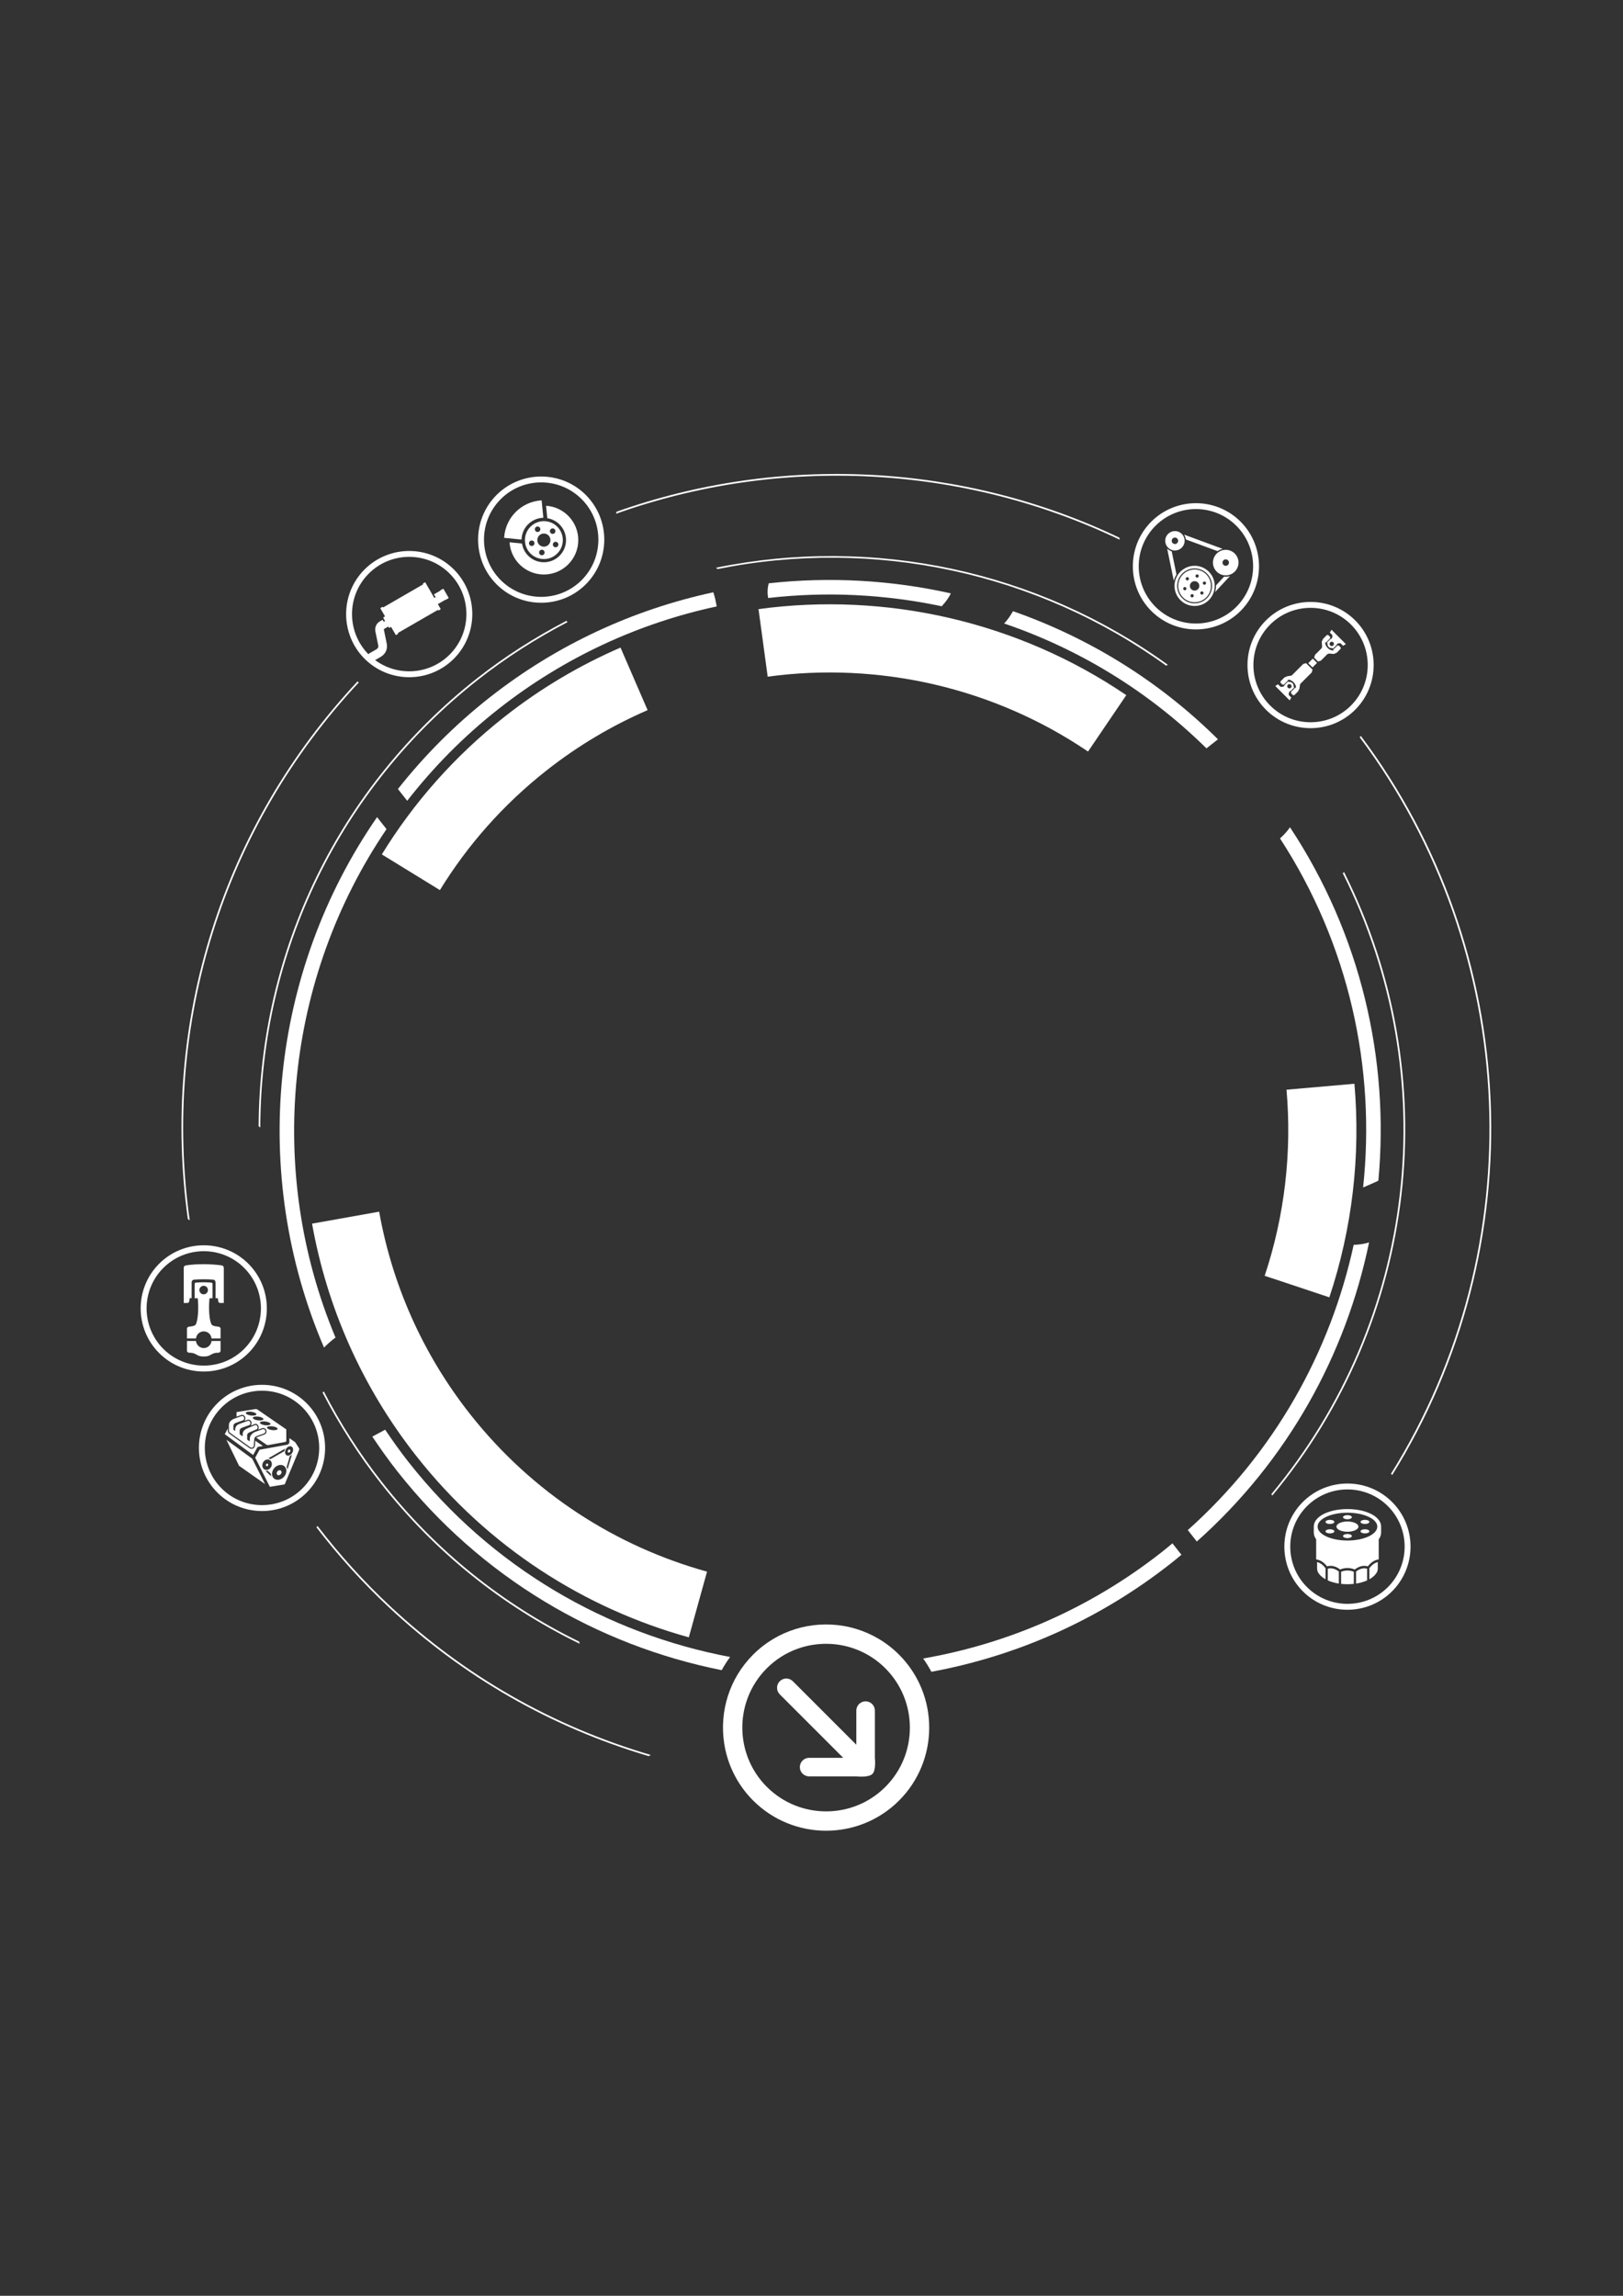
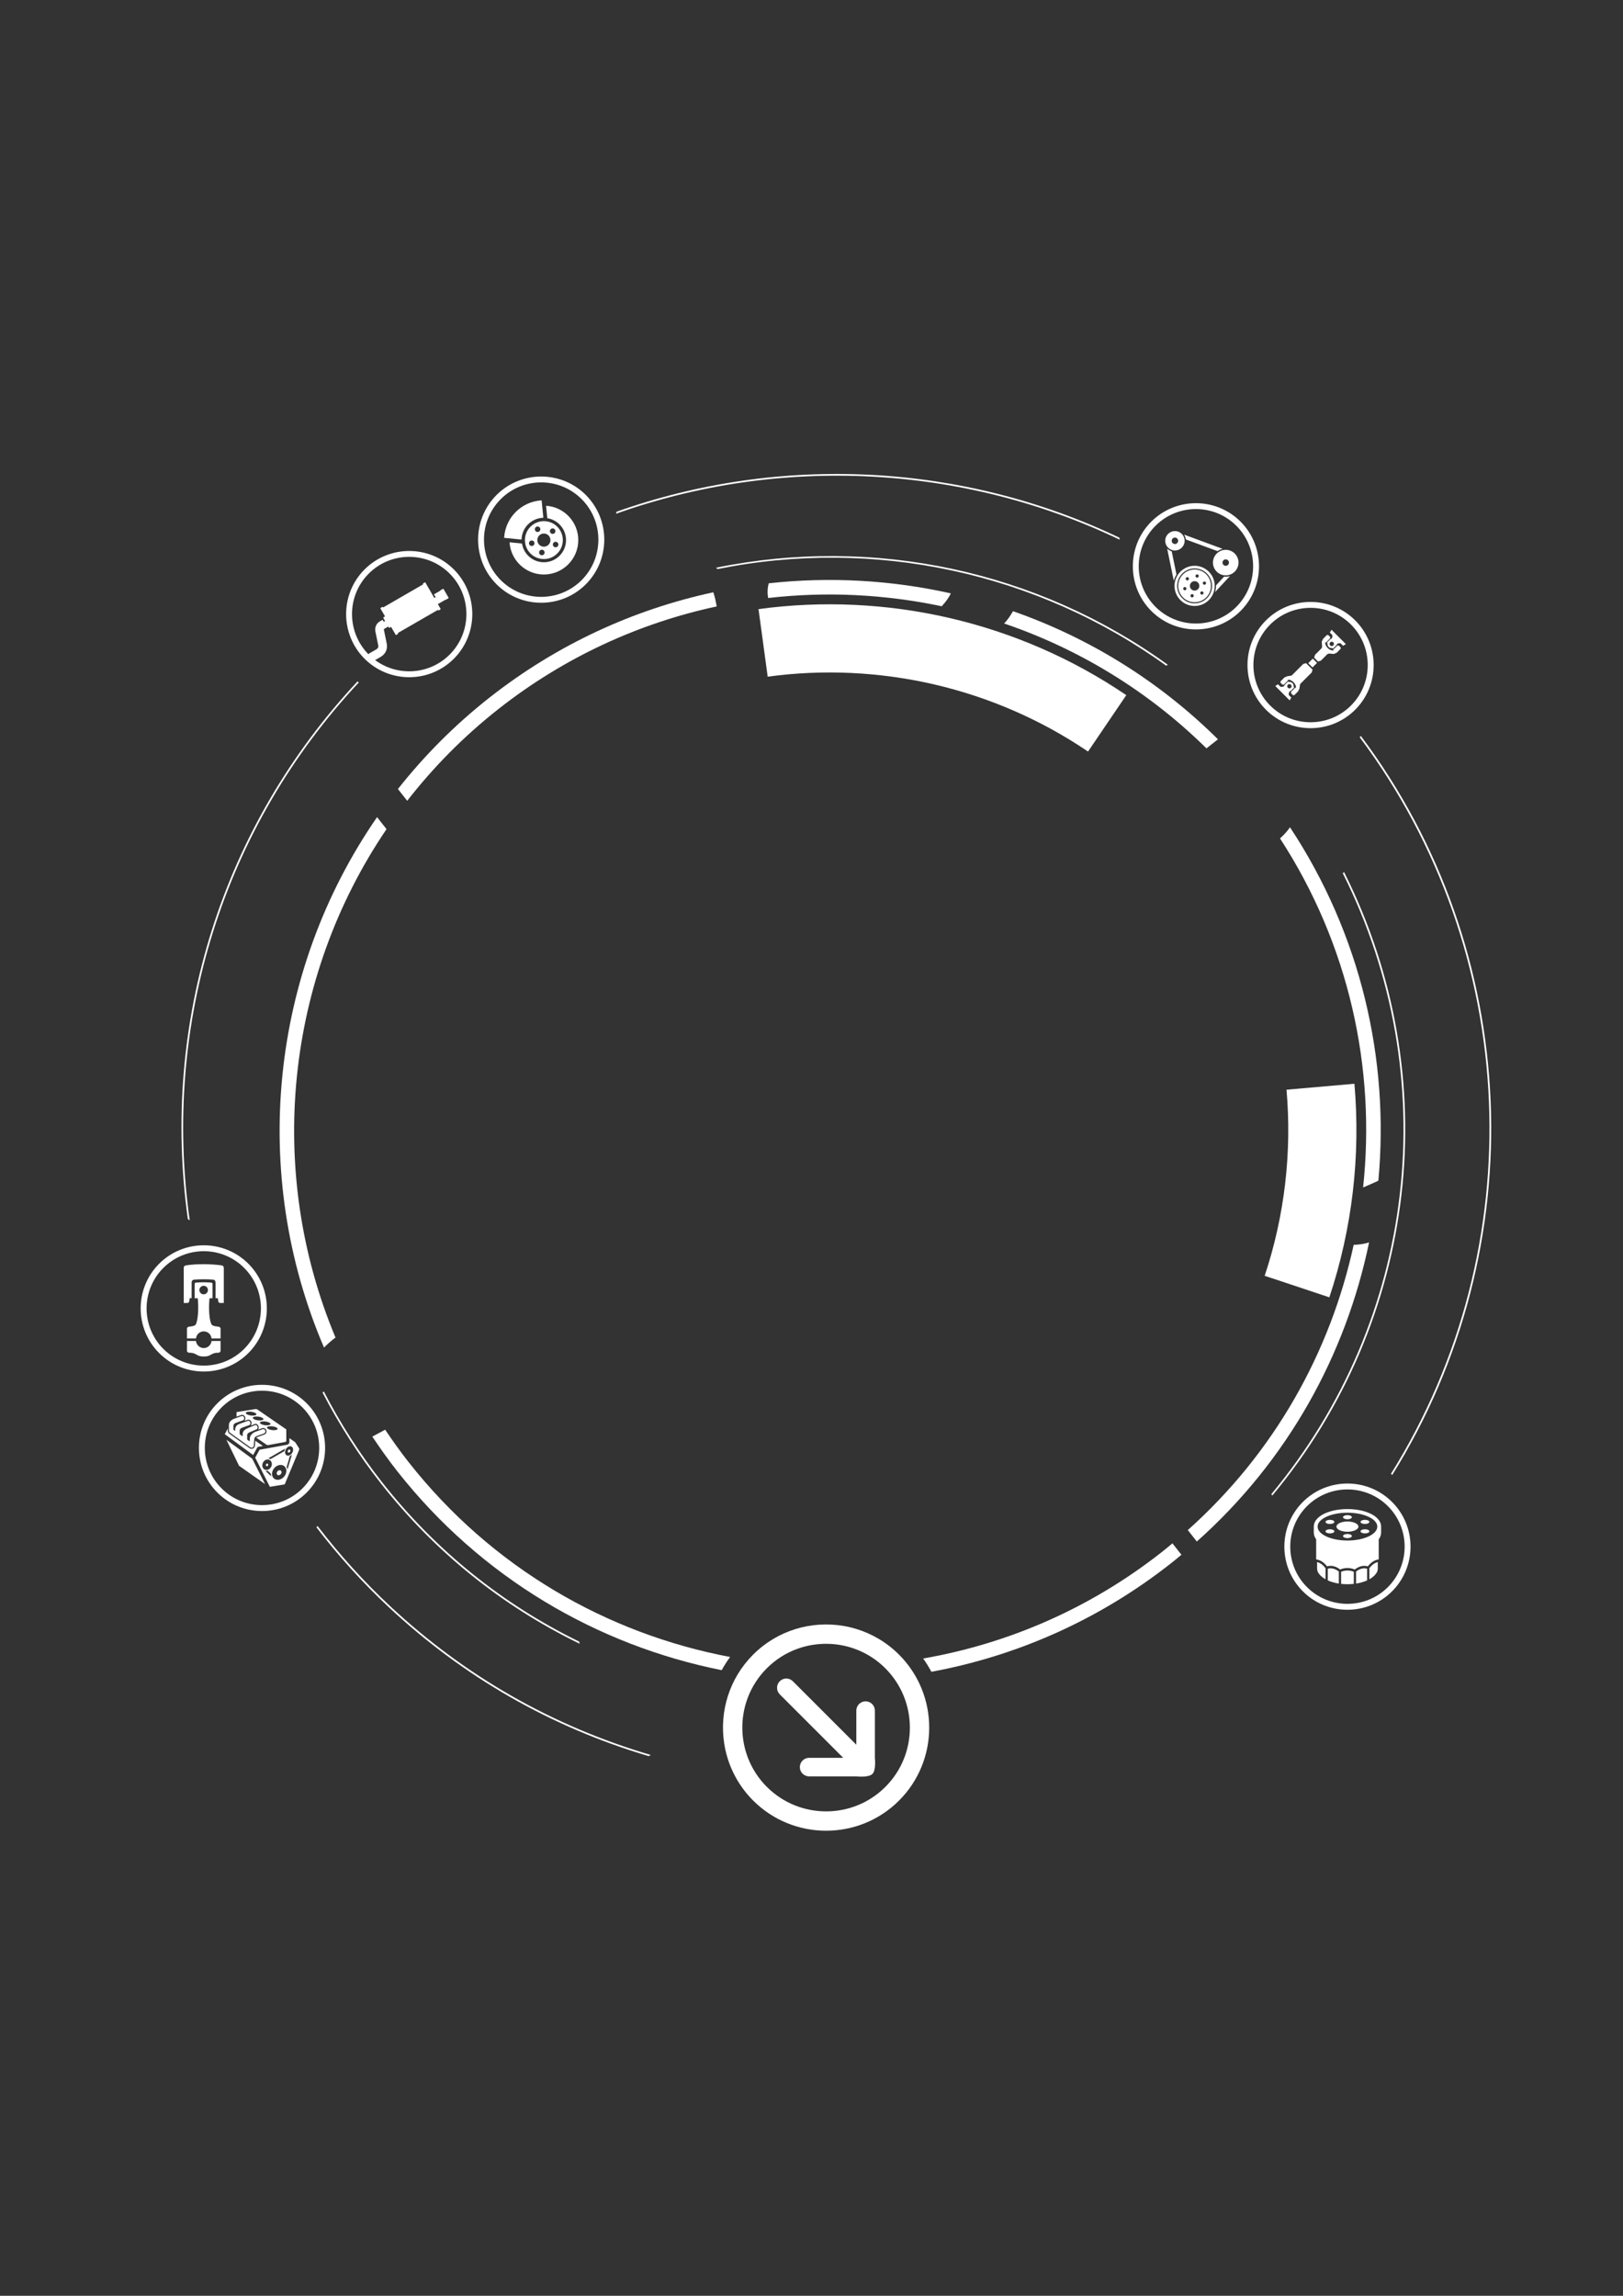
<svg xmlns="http://www.w3.org/2000/svg" id="Calque_1" x="0px" y="0px" width="595.28px" height="841.89px" viewBox="0 0 595.28 841.89" style="enable-background:new 0 0 595.28 841.89;" xml:space="preserve">
  <rect x="0" y="0" width="595.28" height="841.89" fill="#333333" stroke="none" />
  <g>
    <g>
      <circle style="fill:none;" cx="199.482" cy="198.062" r="2.41" />
      <circle style="fill:none;" cx="197.18" cy="194.076" r="1.008" />
      <circle style="fill:none;" cx="198.739" cy="202.604" r="1.008" />
      <circle style="fill:none;" cx="203.789" cy="199.685" r="1.007" />
      <circle style="fill:none;" cx="202.704" cy="194.775" r="1.008" />
      <path style="fill:none;" d="M213.336,183.045c-8.18-8.188-21.503-8.198-29.68,0c-8.186,8.182-8.18,21.498,0,29.691   c8.176,8.188,21.5,8.188,29.68,0C221.521,204.543,221.517,191.227,213.336,183.045z M184.956,196.617   c0.679-6.909,6.173-12.402,13.082-13.081l0.614-0.06l0.634,6.377l-0.616,0.062c-3.874,0.38-6.956,3.462-7.335,7.336l-0.062,0.616   l-6.377-0.635L184.956,196.617z M205.5,194.587c1.918,3.324,0.779,7.573-2.544,9.493c-3.324,1.919-7.573,0.779-9.493-2.542   c-1.918-3.325-0.78-7.573,2.544-9.493C199.331,190.125,203.581,191.264,205.5,194.587z M199.482,210.675   c-6.697,0-12.174-5.218-12.588-11.812l4.562,0.454c0.603,3.891,3.967,6.868,8.027,6.868c4.486,0,8.124-3.637,8.124-8.125   c0-4.059-2.979-7.424-6.87-8.026l-0.454-4.562c6.594,0.415,11.813,5.892,11.813,12.588   C212.095,205.029,206.448,210.675,199.482,210.675z" />
      <circle style="fill:none;" cx="195.026" cy="199.216" r="1.008" />
      <path style="fill:#FFFFFF;" d="M214.87,181.515c-9.028-9.025-23.711-9.025-32.749,0c-9.018,9.036-9.021,23.716,0,32.751   c9.037,9.035,23.72,9.026,32.749,0C223.891,205.231,223.892,190.551,214.87,181.515z M213.336,212.736   c-8.18,8.188-21.503,8.188-29.68,0c-8.18-8.193-8.186-21.509,0-29.691c8.176-8.198,21.5-8.188,29.68,0   C221.517,191.227,221.521,204.543,213.336,212.736z" />
      <path style="fill:#FFFFFF;" d="M193.463,201.537c1.919,3.322,6.169,4.461,9.493,2.542c3.323-1.919,4.462-6.169,2.544-9.493   c-1.919-3.323-6.169-4.462-9.493-2.543C192.684,193.964,191.545,198.212,193.463,201.537z M199.733,202.768   c-0.089,0.549-0.608,0.921-1.158,0.832c-0.549-0.089-0.921-0.608-0.831-1.158c0.089-0.549,0.607-0.921,1.156-0.832   C199.451,201.7,199.823,202.218,199.733,202.768z M204.145,198.742c0.521,0.196,0.784,0.778,0.587,1.298   c-0.196,0.521-0.777,0.784-1.298,0.588c-0.521-0.197-0.784-0.777-0.587-1.298S203.623,198.545,204.145,198.742z M201.985,194.07   c0.39-0.398,1.027-0.404,1.424-0.015c0.397,0.39,0.404,1.027,0.015,1.425c-0.39,0.398-1.028,0.403-1.425,0.014   C201.602,195.105,201.595,194.467,201.985,194.07z M201.568,196.856c0.666,1.152,0.271,2.627-0.882,3.292   c-1.152,0.665-2.627,0.271-3.292-0.882c-0.666-1.153-0.271-2.626,0.882-3.292C199.429,195.309,200.903,195.704,201.568,196.856z    M196.677,193.203c0.482-0.278,1.098-0.113,1.376,0.368c0.279,0.483,0.114,1.099-0.369,1.377c-0.481,0.278-1.098,0.112-1.376-0.37   C196.029,194.098,196.194,193.482,196.677,193.203z M195.278,200.191c-0.538,0.139-1.088-0.184-1.228-0.724   c-0.139-0.539,0.184-1.088,0.724-1.228c0.539-0.141,1.088,0.184,1.228,0.723C196.14,199.503,195.817,200.052,195.278,200.191z" />
      <path style="fill:#FFFFFF;" d="M191.335,197.251c0.379-3.874,3.461-6.956,7.335-7.336l0.616-0.062l-0.634-6.377l-0.614,0.06   c-6.909,0.679-12.403,6.172-13.082,13.081l-0.06,0.615l6.377,0.635L191.335,197.251z" />
      <path style="fill:#FFFFFF;" d="M200.283,185.473l0.454,4.562c3.891,0.603,6.87,3.967,6.87,8.026c0,4.488-3.638,8.125-8.124,8.125   c-4.06,0-7.424-2.978-8.027-6.868l-4.562-0.454c0.414,6.593,5.892,11.812,12.588,11.812c6.966,0,12.613-5.646,12.613-12.614   C212.095,191.365,206.876,185.887,200.283,185.473z" />
    </g>
    <g>
      <g>
        <path style="fill:#FFFFFF;" d="M497.062,260.257c9.021-9.035,9.023-23.715,0-32.752c-9.027-9.024-23.711-9.024-32.747,0    c-9.019,9.037-9.021,23.717,0,32.752C473.351,269.292,488.034,269.283,497.062,260.257z M465.856,229.044    c8.173-8.193,21.489-8.183,29.664,0c8.177,8.177,8.182,21.486,0,29.674c-8.175,8.184-21.491,8.184-29.664,0    C457.682,250.531,457.676,237.222,465.856,229.044z" />
      </g>
      <path style="fill-rule:evenodd;clip-rule:evenodd;fill:#FFFFFF;" d="M469.588,251.778l-0.085-0.084l-0.781-0.781   c-0.664,0.665-0.371,0.08-0.961,0.668c1.743,1.744,3.486,3.487,5.229,5.23c0.59-0.591,0.003-0.297,0.668-0.962l-0.865-0.865   c-0.202-0.203-0.111-1.049,0.095-1.257l0.377-0.376l0.089,0.088l1.353-1.354l-0.247-0.247c0.226-0.988-0.736-1.951-1.725-1.725   l-0.248-0.247l-1.352,1.352l0.089,0.088l-0.378,0.377C470.638,251.892,469.791,251.981,469.588,251.778L469.588,251.778z    M472.356,251.083c-0.313,0.313-0.313,0.819,0,1.132c0.313,0.313,0.82,0.313,1.132,0c0.313-0.313,0.313-0.819,0-1.132   C473.177,250.77,472.669,250.77,472.356,251.083L472.356,251.083z M474.559,254.935c0.042,0.04,0.106,0.04,0.146,0l1.533-1.533   c0.041-0.04,0.041-0.106,0-0.146c-0.138-0.139,0.282-0.25,0.349-0.732c0.05-0.372,0.281-1.687,0.281-1.687l4.234-4.234   l0.312-1.039l-2.387-2.385l-1.039,0.311l-4.233,4.234c0,0-1.315,0.231-1.688,0.282c-0.381,0.051-0.631,0.448-0.73,0.347   c-0.041-0.041-0.105-0.041-0.146,0l-1.535,1.534c-0.121,0.122,0.103,0.151,0.02,0.233c-0.067,0.066-0.067,0.176,0,0.243   l0.688,0.687c0.066,0.067,0.175,0.067,0.241,0l0.057-0.056l0.146,0.146l1.618-1.619l-0.146-0.145l0.104-0.104   c1.396-0.142,3.078,1.541,2.936,2.937l-0.104,0.104l-0.145-0.144l-1.618,1.618l0.145,0.145l-0.056,0.056   c-0.066,0.066-0.066,0.175,0,0.243l0.689,0.687C474.411,255.098,474.43,254.806,474.559,254.935L474.559,254.935z M481.402,244.75   l1.663-1.662l-1.562-1.562l-1.662,1.664L481.402,244.75L481.402,244.75z M488.583,232.783l-0.083-0.084l-0.781-0.781   c0.664-0.666,0.078-0.372,0.668-0.962c1.743,1.743,3.485,3.486,5.23,5.229c-0.591,0.59-0.298,0.004-0.963,0.669l-0.864-0.865   c-0.203-0.204-1.051-0.114-1.259,0.094l-0.376,0.377l0.087,0.086l-1.353,1.354l-0.248-0.247c-0.985,0.226-1.948-0.737-1.724-1.725   l-0.247-0.247l1.354-1.353l0.088,0.088l0.376-0.377C488.697,233.832,488.786,232.984,488.583,232.783L488.583,232.783z    M487.889,235.55c0.313-0.312,0.819-0.312,1.132,0c0.313,0.313,0.313,0.821,0,1.133c-0.313,0.313-0.819,0.313-1.132,0   C487.575,236.371,487.575,235.864,487.889,235.55L487.889,235.55z M491.74,237.754c0.041,0.04,0.041,0.106,0,0.146l-1.533,1.533   c-0.039,0.04-0.104,0.04-0.145,0c-0.139-0.138-0.25,0.283-0.732,0.348c-0.736,0.101-2.006-0.368-2.535,0.161l-2.332,2.332   l-1.039,0.312l-1.417-1.417l0.311-1.039l2.333-2.333c0.529-0.528,0.061-1.799,0.16-2.533c0.053-0.381,0.448-0.633,0.349-0.732   c-0.041-0.041-0.041-0.106,0-0.146l1.534-1.533c0.121-0.123,0.148,0.101,0.231,0.019c0.067-0.066,0.177-0.066,0.241,0l0.689,0.688   c0.066,0.066,0.066,0.176,0,0.243l-0.057,0.055l0.145,0.146l-1.617,1.617l-0.145-0.145l-0.105,0.104   c-0.141,1.396,1.541,3.079,2.937,2.937l0.104-0.105l-0.146-0.144l1.619-1.618l0.145,0.145l0.057-0.057   c0.065-0.066,0.176-0.065,0.242,0l0.688,0.689C491.902,237.605,491.611,237.625,491.74,237.754L491.74,237.754z" />
    </g>
    <g>
      <g>
        <path style="fill:#FFFFFF;" d="M166.462,241.568c9.021-9.035,9.024-23.716,0-32.751c-9.027-9.024-23.71-9.024-32.747,0    c-9.019,9.035-9.021,23.716,0,32.751C142.751,250.602,157.435,250.593,166.462,241.568z M135.249,210.347    c8.177-8.196,21.501-8.187,29.681,0c8.18,8.183,8.184,21.499,0,29.691c-8.18,8.188-21.504,8.188-29.681,0    C127.07,231.845,127.064,218.529,135.249,210.347z" />
      </g>
      <path style="fill-rule:evenodd;clip-rule:evenodd;fill:#FFFFFF;" d="M140.536,222.755l14.662-8.467l-0.079-0.138   c-0.042-0.073-0.017-0.166,0.054-0.208l0.645-0.372c0.073-0.042,0.166-0.018,0.208,0.055l0.208,0.36l2.214,3.834l0.236,0.409   l0.608,1.053l0.483-0.28l-0.608-1.053l2.303-1.329c0.009-0.073,0.051-0.142,0.119-0.181l0.802-0.463   c0.116-0.068,0.266-0.027,0.332,0.088l1.764,3.055c0.066,0.116,0.026,0.264-0.089,0.332l-0.803,0.462   c-0.067,0.04-0.148,0.042-0.215,0.013l-2.786,1.609l0.793,1.374l0.208,0.36c0.041,0.073,0.017,0.167-0.056,0.208l-0.644,0.372   c-0.073,0.042-0.167,0.017-0.208-0.056l-0.08-0.139l-14.663,8.466l0.08,0.14c0.042,0.073,0.017,0.166-0.056,0.208l-0.644,0.371   c-0.073,0.042-0.167,0.018-0.208-0.055l-0.207-0.361l-1.463-2.533l-0.512,0.295c-0.116,0.068-0.265,0.027-0.333-0.088   l-0.193-0.335l-1.458,0.841c-0.18,0.105-0.179,0.182-0.143,0.36l1.037,5.055c0.422,2.051-0.481,3.865-2.277,4.901l-2.735,1.58   c-0.899-0.021-2.125-2.011-1.596-2.765l2.747-1.587c0.616-0.355,0.865-0.742,0.753-1.456l-1.045-5.093   c-0.3-1.461,0.301-2.973,1.616-3.732l1.02-0.589l0.422,0.731l0.484-0.28l-0.423-0.73l-0.193-0.335   c-0.066-0.116-0.026-0.265,0.089-0.331l0.511-0.297l-1.462-2.534l-0.208-0.36c-0.042-0.073-0.017-0.166,0.055-0.207l0.644-0.373   c0.073-0.041,0.166-0.017,0.208,0.056L140.536,222.755L140.536,222.755z" />
    </g>
    <g>
      <g>
        <path style="fill:#FFFFFF;" d="M455.013,224.043c9.021-9.035,9.021-23.715,0-32.75c-9.029-9.026-23.712-9.026-32.75,0    c-9.018,9.035-9.021,23.715,0,32.75C431.301,233.078,445.983,233.069,455.013,224.043z M423.8,192.823    c8.176-8.198,21.499-8.188,29.68,0c8.18,8.183,8.185,21.498,0,29.691c-8.181,8.188-21.504,8.188-29.68,0    C415.619,214.321,415.613,201.005,423.8,192.823z" />
      </g>
      <path style="fill-rule:evenodd;clip-rule:evenodd;fill:#FFFFFF;" d="M441.261,217.876c0.231-0.238,0.227-0.617-0.011-0.848   c-0.237-0.231-0.617-0.228-0.847,0.01c-0.232,0.238-0.229,0.617,0.01,0.849C440.65,218.118,441.029,218.113,441.261,217.876   L441.261,217.876z M437.088,219.051c0.321,0.082,0.648-0.113,0.729-0.434c0.082-0.32-0.112-0.648-0.435-0.729   c-0.32-0.081-0.646,0.113-0.728,0.435C436.572,218.644,436.768,218.971,437.088,219.051L437.088,219.051z M433.984,216.025   c0.089,0.318,0.42,0.504,0.739,0.415c0.319-0.09,0.506-0.422,0.414-0.741c-0.09-0.318-0.42-0.503-0.739-0.414   C434.08,215.375,433.894,215.707,433.984,216.025L433.984,216.025z M442.33,213.675c-0.091-0.319-0.422-0.506-0.74-0.415   c-0.319,0.089-0.505,0.42-0.415,0.739c0.09,0.32,0.422,0.505,0.74,0.416C442.233,214.325,442.419,213.994,442.33,213.675   L442.33,213.675z M435.053,211.824c-0.231,0.236-0.227,0.617,0.011,0.848s0.616,0.226,0.848-0.012s0.226-0.617-0.011-0.848   C435.662,211.583,435.283,211.586,435.053,211.824L435.053,211.824z M439.225,210.648c-0.319-0.082-0.647,0.112-0.729,0.433   c-0.082,0.322,0.112,0.648,0.435,0.73c0.32,0.082,0.646-0.113,0.728-0.434C439.74,211.056,439.546,210.73,439.225,210.648   L439.225,210.648z M439.638,209.031c3.212,0.818,5.155,4.086,4.339,7.3c-0.818,3.212-4.087,5.156-7.301,4.338   c-3.211-0.816-5.155-4.084-4.339-7.298C433.154,210.156,436.424,208.214,439.638,209.031L439.638,209.031z M439.735,208.644   c-3.427-0.872-6.914,1.2-7.785,4.628c-0.871,3.427,1.201,6.913,4.628,7.784c3.427,0.873,6.914-1.2,7.785-4.627   C445.234,213.001,443.162,209.515,439.735,208.644L439.735,208.644z M438.583,213.175c-0.925-0.236-1.866,0.324-2.101,1.25   c-0.235,0.925,0.323,1.866,1.248,2.101c0.926,0.235,1.865-0.325,2.102-1.249C440.066,214.352,439.509,213.411,438.583,213.175   L438.583,213.175z M439.973,207.707c-3.944-1.003-7.955,1.381-8.959,5.325c-1.004,3.946,1.381,7.957,5.327,8.961   c3.944,1.002,7.956-1.381,8.959-5.327C446.303,212.723,443.919,208.71,439.973,207.707L439.973,207.707z M431.228,197.167   c-0.632-0.161-1.274,0.223-1.436,0.855c-0.161,0.632,0.222,1.275,0.854,1.437c0.633,0.161,1.274-0.221,1.436-0.855   C432.242,197.972,431.86,197.328,431.228,197.167L431.228,197.167z M431.815,194.86c-1.907-0.485-3.846,0.667-4.33,2.574   c-0.485,1.908,0.667,3.846,2.573,4.33c1.907,0.485,3.845-0.667,4.331-2.574C434.875,197.284,433.723,195.345,431.815,194.86   L431.815,194.86z M450.726,201.769c-2.507-0.637-5.057,0.878-5.693,3.385c-0.638,2.507,0.878,5.056,3.385,5.694   c2.507,0.637,5.055-0.878,5.693-3.385C454.748,204.956,453.232,202.408,450.726,201.769L450.726,201.769z M449.861,205.164   c-0.633-0.161-1.274,0.221-1.436,0.854c-0.161,0.633,0.221,1.276,0.854,1.436c0.632,0.161,1.276-0.221,1.436-0.853   C450.876,205.968,450.494,205.324,449.861,205.164L449.861,205.164z M434.279,196.05l14.165,5.22   c-0.526,0.119-1.037,0.319-1.511,0.602c-0.125,0.075-0.246,0.154-0.363,0.237l-11.624-4.283   C434.867,197.185,434.635,196.577,434.279,196.05L434.279,196.05z M451.137,211.229l-5.472,5.907   c0.036-0.115,0.068-0.232,0.1-0.35c0.177-0.7,0.256-1.414,0.241-2.12l2.988-3.227   C449.717,211.521,450.446,211.449,451.137,211.229L451.137,211.229z M430.526,213.011l-2.438-11.839   c0.452,0.455,1.019,0.806,1.667,1.004l1.752,8.502c-0.43,0.684-0.755,1.437-0.957,2.237L430.526,213.011L430.526,213.011z" />
    </g>
    <g>
      <g>
        <path style="fill:#FFFFFF;" d="M112.475,547.341c9.021-9.035,9.018-23.716,0-32.75c-9.038-9.025-23.72-9.025-32.749,0    c-9.022,9.034-9.021,23.715,0,32.75C88.754,556.366,103.437,556.376,112.475,547.341z M110.939,545.803    c-8.176,8.185-21.5,8.185-29.68,0c-8.185-8.188-8.18-21.496,0-29.675c8.179-8.183,21.503-8.193,29.68,0    C119.124,524.307,119.119,537.615,110.939,545.803z" />
      </g>
      <path style="fill-rule:evenodd;clip-rule:evenodd;fill:#FFFFFF;" d="M86.759,517.826l6.96-1.113   c0.23-0.022,0.457,0.018,0.679,0.162l10.61,7.295v4.156c-0.024,0.238-0.164,0.397-0.441,0.461l-6.183,1.145   c-0.3,0.022-0.419,0.006-0.673-0.168l-3.728-2.572c0.094-0.068,0.202-0.125,0.313-0.178l2.792-1.002l0.032-0.018   c1.114-0.644,0.71-2.519-0.842-2.305l-0.042,0.006l-1.452,0.521c-0.043,0.013-0.106,0.01-0.07-0.052   c0.5-0.763-0.088-2.297-1.289-1.977l-0.028,0.008l-1.205,0.518c-0.077,0.041-0.19-0.01-0.133-0.102   c0.171-0.267,0.225-0.617,0.181-0.927c-0.095-0.689-0.626-1.142-1.334-1.067l-0.048,0.004l-1.014,0.364   c-0.069,0.034-0.147-0.01-0.103-0.07c0.211-0.274,0.278-0.666,0.229-1.005c-0.104-0.706-0.657-1.151-1.378-1.048l-0.041,0.006   l-1.794,0.644V517.826L86.759,517.826z M83.547,523.849v0.691c0,0.531,0.169,0.962,0.642,1.249l7.33,5.251   c0.805,0.575,1.915,0.13,1.974-0.873l0.137-1.844l2.81,1.938l-1.699,0.288c-0.173,0.032-0.31,0.132-0.4,0.288l-1.488,2.729   l-10.403-7.631L83.547,523.849L83.547,523.849z M83.043,527.974l9.476,6.95l4.69,9.299l-9.531-6.71L83.043,527.974L83.043,527.974   z M98.982,545.228L93.6,534.556l1.591-2.914c0.007-0.012,0.011-0.021,0.017-0.021c3.354-0.571,6.701-1.191,10.047-1.809   c0.254-0.049,0.464-0.148,0.639-0.345c0.177-0.203,0.248-0.426,0.248-0.691v-1.402l2.141,1.509l1.363,2.134   c0.125,0.203,0.144,0.453,0.023,0.766l-3.449,8.241l-1.801,4.305C102.607,544.628,100.794,544.928,98.982,545.228L98.982,545.228z    M90.929,517.701c-0.556,0.088-1.188,0.377-0.479,0.865c0.689,0.475,1.986,0.651,2.807,0.519c0.555-0.089,1.191-0.377,0.482-0.864   C93.049,517.746,91.751,517.569,90.929,517.701L90.929,517.701z M93.519,519.482c-0.554,0.088-1.189,0.377-0.48,0.864   c0.69,0.474,1.986,0.649,2.808,0.52c0.554-0.089,1.192-0.378,0.483-0.866C95.639,519.526,94.342,519.351,93.519,519.482   L93.519,519.482z M96.109,521.263c-0.556,0.089-1.19,0.377-0.482,0.865c0.69,0.474,1.986,0.649,2.809,0.519   c0.555-0.09,1.191-0.378,0.482-0.865C98.228,521.307,96.931,521.131,96.109,521.263L96.109,521.263z M98.698,523.044   c-0.554,0.088-1.189,0.376-0.481,0.863c0.69,0.475,1.987,0.65,2.808,0.52c0.555-0.089,1.192-0.379,0.483-0.866   C100.818,523.088,99.52,522.911,98.698,523.044L98.698,523.044z M102.207,539.209c-0.49,0.201-0.799,0.752-0.702,1.217   c0.097,0.466,0.553,0.677,1.029,0.488c0.475-0.189,0.801-0.712,0.718-1.19C103.17,539.245,102.697,539.01,102.207,539.209   L102.207,539.209z M101.864,537.423c-0.749,0.316-1.344,0.902-1.709,1.583c-0.355,0.664-0.484,1.424-0.318,2.093   s0.582,1.137,1.122,1.38c0.534,0.239,1.194,0.258,1.875-0.003c0.681-0.262,1.268-0.766,1.661-1.377   c0.401-0.624,0.61-1.356,0.511-2.081c-0.1-0.726-0.501-1.291-1.071-1.586C103.357,537.132,102.613,537.104,101.864,537.423   L101.864,537.423z M105.962,531.588c-0.271,0.12-0.46,0.46-0.425,0.75c0.034,0.29,0.275,0.426,0.541,0.309   c0.265-0.115,0.457-0.444,0.428-0.739S106.231,531.468,105.962,531.588L105.962,531.588z M105.842,530.48   c-0.83,0.377-1.385,1.422-1.269,2.285c0.116,0.862,0.83,1.251,1.614,0.91c0.786-0.34,1.381-1.307,1.309-2.209   C107.423,530.565,106.67,530.103,105.842,530.48L105.842,530.48z M97.469,535.346c-0.959,0.433-1.469,1.608-1.185,2.566   c0.284,0.96,1.209,1.382,2.112,1.003c0.902-0.38,1.485-1.453,1.257-2.464S98.428,534.914,97.469,535.346L97.469,535.346z    M97.831,536.737c-0.237,0.104-0.374,0.392-0.306,0.638c0.067,0.247,0.306,0.361,0.538,0.261c0.232-0.1,0.375-0.38,0.312-0.629   C98.311,536.758,98.067,536.635,97.831,536.737L97.831,536.737z M104.649,531.178c-0.186,0.306-0.317,0.645-0.38,0.983   c-0.881,0.507-1.75,1.005-2.605,1.495c-0.845,0.483-1.675,0.959-2.495,1.428c-0.049-0.032-0.098-0.062-0.152-0.088   c-0.198-0.103-0.414-0.163-0.636-0.187c0.999-0.578,2.017-1.168,3.049-1.766C102.481,532.434,103.555,531.811,104.649,531.178   L104.649,531.178z M97.375,539.378c0.27,0.052,0.555,0.039,0.834-0.037c0.39,0.378,0.776,0.751,1.155,1.12   c-0.009,0.275,0.019,0.547,0.085,0.805c0.01,0.044,0.023,0.084,0.036,0.129C98.8,540.739,98.099,540.068,97.375,539.378   L97.375,539.378z M105.416,538.902c-0.003-0.012-0.004-0.024-0.006-0.037c-0.042-0.321-0.137-0.618-0.275-0.884   c0.185-0.629,0.375-1.271,0.568-1.928c0.198-0.672,0.4-1.36,0.605-2.063c0.29-0.142,0.558-0.354,0.785-0.611   c-0.302,0.996-0.594,1.961-0.878,2.893C105.941,537.176,105.673,538.052,105.416,538.902L105.416,538.902z M96.339,524.097   c1.136-0.157,1.271,1.137,0.571,1.541l-2.775,0.995c-0.484,0.229-0.835,0.518-0.869,1.052l-0.182,2.446   c-0.041,0.683-0.782,0.968-1.329,0.576l-7.344-5.262c-0.375-0.221-0.455-0.543-0.452-0.898v-1.979l0.002-0.071   c0.019-1.051,0.965-1.862,1.872-2.213l2.823-1.014c1.06-0.153,1.136,1.305,0.571,1.541l-2.776,0.995   c-0.532,0.251-0.851,0.526-0.851,1.125v1.078c-0.004,0.194,0.049,0.342,0.169,0.429l0.291,0.188   c0.133,0.081,0.208,0.076,0.196-0.067v-0.234c-0.026-1.323,0.789-1.931,1.875-2.283l2.824-1.014   c1.014-0.104,1.096,1.255,0.569,1.54l-2.775,0.996c-0.485,0.229-0.852,0.52-0.852,1.068v0.928v0.087   c-0.009,0.169,0.064,0.35,0.193,0.436l0.749,0.535c0.114,0.081,0.174,0.048,0.174-0.109v-0.351   c-0.092-1.286,0.661-1.904,1.83-2.415l2.693-1.155c0.923-0.247,1.223,1.212,0.661,1.51l-2.591,1.113   c-0.503,0.215-0.952,0.518-0.952,1.096v1.311c-0.003,0.151,0.056,0.353,0.176,0.424l0.59,0.418   c0.13,0.091,0.199,0.008,0.191-0.183l0.029-0.88c0-0.023,0.002-0.048,0.004-0.07c0.042-0.479,0.274-0.924,0.603-1.297   c0.337-0.385,0.843-0.764,1.336-0.942L96.339,524.097L96.339,524.097z" />
    </g>
    <g>
      <g>
        <path style="fill:#FFFFFF;" d="M91.108,496.179c9.021-9.034,9.019-23.716,0-32.751c-9.037-9.025-23.72-9.025-32.747,0    c-9.023,9.035-9.021,23.717,0,32.751C67.388,505.203,82.071,505.215,91.108,496.179z M89.566,494.641    c-8.173,8.184-21.49,8.184-29.665,0c-8.18-8.188-8.176-21.497,0-29.674c8.175-8.185,21.492-8.195,29.665,0    C97.746,473.144,97.741,486.453,89.566,494.641z" />
      </g>
      <path style="fill-rule:evenodd;clip-rule:evenodd;fill:#FFFFFF;" d="M74.699,471.513c-0.865,0-1.566,0.701-1.566,1.565   c0,0.865,0.702,1.566,1.566,1.566c0.865,0,1.567-0.701,1.567-1.566C76.266,472.214,75.564,471.513,74.699,471.513L74.699,471.513z    M68.57,491.745h3.319c0.133,1.454,1.354,2.595,2.844,2.595c1.488,0,2.711-1.141,2.845-2.595h3.319l0.003,3.536   c0,0.426-0.346,0.772-0.773,0.772c-0.771,0-1.505,0.078-2.204,0.421c-0.526,0.261-0.926,0.561-1.509,0.749   c-0.952,0.307-2.411,0.307-3.363,0c-0.583-0.188-0.983-0.488-1.509-0.749c-0.699-0.343-1.434-0.421-2.206-0.421   c-0.425,0-0.771-0.347-0.771-0.772L68.57,491.745L68.57,491.745z M71.392,476.069v-5.073c0-0.373,0.043-0.604,0.451-0.642   c1.872-0.169,3.784-0.169,5.656,0c0.413,0.038,0.451,0.282,0.451,0.642v5.083c-0.374,0.011-0.748,0.02-1.121,0.023   c-0.226,2.423-0.294,6.886,0.57,9.187c0.338,0.902,1.086,0.979,1.935,1.108c0.283,0.044,0.567,0.08,0.851,0.118   c0.396,0.051,0.717,0.355,0.717,0.768l-0.003,3.537h-3.319c-0.134-1.454-1.356-2.594-2.845-2.594c-1.49,0-2.712,1.14-2.844,2.594   H68.57l-0.004-3.537c0-0.412,0.32-0.717,0.715-0.768c0.284-0.038,0.566-0.074,0.847-0.118c0.846-0.13,1.543-0.202,1.861-1.105   c0.845-2.404,0.792-6.687,0.557-9.198C72.163,476.087,71.777,476.079,71.392,476.069L71.392,476.069z M69.623,476.036   c-0.023,0.025-0.041,0.089-0.045,0.115l-0.167,1.019c-0.06,0.363-0.299,0.643-0.688,0.643h-1.335c0-4.121,0-8.821,0-12.942   c0-0.442,0.377-0.776,0.795-0.843c3.951-0.609,9.145-0.564,13.099-0.001c0.42,0.061,0.8,0.399,0.8,0.844c0,4.121,0,8.821,0,12.942   h-1.339c-0.373,0-0.626-0.286-0.683-0.637l-0.169-1.024c-0.004-0.026-0.021-0.087-0.045-0.113   c-0.263,0.009-0.526,0.019-0.79,0.027v-5.649c0-0.634-0.218-1.098-0.928-1.163c-1.911-0.173-5.004-0.173-6.914,0   c-0.696,0.064-0.928,0.511-0.928,1.163v5.641C70.065,476.05,69.844,476.043,69.623,476.036L69.623,476.036z" />
    </g>
    <g>
      <path style="fill:#FFFFFF;" d="M426.191,569.1c1.303-1.029,2.564-2.083,3.833-3.141c1.104,1.397,2.199,2.79,3.299,4.187   c-1.269,1.056-2.537,2.109-3.842,3.136c-26.542,20.893-56.746,34.027-87.869,39.777c-0.9-1.694-1.907-3.322-3.015-4.874   C369.618,602.793,399.764,589.895,426.191,569.1z" />
      <path style="fill:#FFFFFF;" d="M145.708,539.513c-3.258-4.142-6.272-8.396-9.156-12.706c1.591-0.821,3.156-1.672,4.713-2.529   c2.73,4.048,5.562,8.044,8.635,11.939c30.53,38.768,72.825,62.908,117.891,71.416c-1.133,1.537-2.168,3.151-3.096,4.833   C219.199,603.376,176.592,578.728,145.708,539.513z" />
      <path style="fill:#FFFFFF;" d="M281.749,219.296c-0.366-1.947-0.233-3.719,0.194-5.39c22.349-2.476,44.946-1.194,66.801,3.689   c-0.804,1.721-1.994,3.266-3.343,4.731C324.536,217.914,303.028,216.855,281.749,219.296z" />
      <path style="fill:#FFFFFF;" d="M368.289,228.639c1.261-1.285,2.297-2.848,3.258-4.506c27.646,9.665,53.429,25.416,75.174,46.977   c-1.398,1.105-2.813,2.219-4.215,3.32C421.042,253.287,395.571,237.935,368.289,228.639z" />
      <path style="fill:#FFFFFF;" d="M505.561,432.964c-1.817,0.891-3.743,1.662-5.608,2.495c4.688-43.726-5.125-89.042-30.471-128   c1.364-1.239,2.622-2.583,3.66-4.092C499.155,342.743,509.641,388.553,505.561,432.964z" />
      <path style="fill:#FFFFFF;" d="M496.5,456.494c1.966-0.05,3.825-0.336,5.643-0.876c-8.527,41.195-29.801,79.957-63.177,109.673   c-1.089-1.381-2.189-2.772-3.31-4.192C467.486,532.665,487.955,495.771,496.5,456.494z" />
      <path style="fill:#FFFFFF;" d="M145.952,289.339c9.635-12.194,20.8-23.472,33.543-33.495   c24.913-19.604,53.046-32.378,82.129-38.645c0.586,1.679,0.926,3.44,1.263,5.178c-28.372,6.09-55.81,18.534-80.101,37.652   c-12.75,10.033-23.879,21.367-33.434,33.632C148.217,292.219,147.087,290.779,145.952,289.339z" />
      <path style="fill:#FFFFFF;" d="M118.838,494.156c-27.364-63.783-19.808-137.669,19.461-194.51   c1.159,1.469,2.311,2.936,3.468,4.407c-37.105,54.689-44.348,125.211-18.712,186.444   C121.585,491.555,120.2,492.821,118.838,494.156z" />
      <path style="fill:#FFFFFF;" d="M492.492,320.209c0.151-0.119,0.313-0.247,0.5-0.386c37.6,74.946,27.258,164.271-26.322,228.596   c-0.122-0.151-0.25-0.32-0.389-0.491C519.605,483.83,529.898,394.875,492.492,320.209z" />
      <path style="fill:#FFFFFF;" d="M498.704,270.353l0.43-0.471c59.327,79.161,63.749,187.291,11.506,271.007   c-0.156-0.142-0.309-0.289-0.468-0.438C562.187,456.997,557.78,349.265,498.704,270.353z" />
      <path style="fill:#FFFFFF;" d="M139.746,544.045c-8.185-10.388-15.364-21.635-21.454-33.396c0.156-0.124,0.313-0.25,0.482-0.384   c6.081,11.77,13.274,23.01,21.46,33.397c19.571,24.854,43.874,44.475,72.215,58.351c0.053,0.258,0.105,0.511,0.146,0.759   C183.98,588.845,159.474,569.094,139.746,544.045z" />
      <path style="fill:#FFFFFF;" d="M143.092,588.994c27.489,25.668,59.65,44.009,95.6,54.574c-0.289,0.148-0.542,0.28-0.742,0.427   c-35.816-10.614-67.871-28.947-95.279-54.549c-9.668-9.027-18.601-18.915-26.626-29.38l0.433-0.466   C124.5,570.073,133.427,579.967,143.092,588.994z" />
-       <path style="fill:#FFFFFF;" d="M95.467,413.492c-0.227-0.248-0.423-0.396-0.61-0.465c0.349-64.626,29.438-124.396,80.05-164.223   c10.197-8.025,21.257-15.092,32.85-21.138c0.129,0.161,0.259,0.321,0.381,0.487c-11.597,6.04-22.65,13.112-32.847,21.137   C124.707,289.093,95.676,348.878,95.467,413.492z" />
      <path style="fill:#FFFFFF;" d="M131.586,250.286C81.938,303.405,59.391,375.231,69.58,447.511   c-0.241-0.148-0.473-0.329-0.694-0.523c-10.013-72.256,12.618-144.013,62.25-197.123L131.586,250.286z" />
      <path style="fill:#FFFFFF;" d="M428.305,243.766c-0.197,0.099-0.377,0.219-0.555,0.362   c-47.435-34.225-107.146-47.051-164.624-35.435c-0.14-0.19-0.297-0.368-0.477-0.511   C320.488,196.39,380.608,209.27,428.305,243.766z" />
      <path style="fill:#FFFFFF;" d="M225.95,188.396c0.069-0.255,0.137-0.505,0.194-0.747c60.151-21.312,127.011-17.905,184.407,9.518   c0.076,0.272,0.126,0.522,0.132,0.749C353.204,170.326,286.186,166.92,225.95,188.396z" />
      <path style="fill:none;stroke:#FFFFFF;stroke-width:25;stroke-miterlimit:10;" d="M484.316,398.513   c2.164,24.74-0.758,49.724-8.598,73.283" />
      <path style="fill:none;stroke:#FFFFFF;stroke-width:25;stroke-miterlimit:10;" d="M279.887,235.753   c43.799-5.949,88.992,4.258,126.195,29.508" />
-       <path style="fill:none;stroke:#FFFFFF;stroke-width:25;stroke-miterlimit:10;" d="M150.697,319.866   c10.827-17.625,24.878-33.665,42.056-47.182c12.482-9.825,25.871-17.705,39.805-23.74" />
-       <path style="fill:none;stroke:#FFFFFF;stroke-width:25;stroke-miterlimit:10;" d="M255.983,588.383   c-35.752-9.918-68.768-30.821-93.428-62.129c-18.951-24.065-30.761-51.492-35.797-79.727" />
      <path style="fill:#FFFFFF;" d="M276.24,660.277c14.754,14.754,38.764,14.755,53.513,0.005   c14.749-14.748,14.745-38.757-0.008-53.511c-4.522-4.523-9.915-7.656-15.644-9.408c-1.587-0.485-3.199-0.865-4.826-1.138   c-11.661-1.95-24.065,1.563-33.041,10.538c-8.827,8.827-12.37,20.968-10.631,32.459c0.248,1.635,0.602,3.256,1.063,4.853   C268.382,650.011,271.571,655.607,276.24,660.277z M281.259,655.259c-4.41-4.41-7.196-9.837-8.363-15.535   c-0.358-1.747-0.563-3.521-0.616-5.296c-0.243-8.174,2.743-16.426,8.968-22.65c6.347-6.347,14.804-9.328,23.138-8.95   c1.771,0.081,3.537,0.313,5.276,0.698c5.526,1.221,10.778,3.977,15.064,8.264c11.986,11.984,11.997,31.495,0.012,43.479   C312.752,667.255,293.244,667.244,281.259,655.259z" />
      <path style="fill:#FFFFFF;" d="M293.366,648.017c-0.003-1.878,1.522-3.402,3.394-3.404l12.518,0.002l-19.2-19.199l-3.269-3.269   l-0.814-0.813c-1.322-1.325-1.325-3.476,0.003-4.803c1.329-1.33,3.48-1.328,4.804-0.004l0.865,0.864l2.969,2.971l19.446,19.445   l-0.001-12.518c0.002-1.872,1.525-3.396,3.396-3.396c1.88,0.001,3.403,1.524,3.406,3.395l0.004,17.331   c0,0,0.516,4.481-0.905,5.902c-1.42,1.421-5.896,0.897-5.896,0.897l-17.329-0.005C294.889,651.41,293.363,649.892,293.366,648.017   z" />
    </g>
    <g>
      <g>
        <path style="fill:#FFFFFF;" d="M510.587,583.544c9.021-9.035,9.023-23.716,0-32.751c-9.027-9.025-23.711-9.025-32.748,0    c-9.019,9.035-9.021,23.716,0,32.751C486.876,592.579,501.56,592.57,510.587,583.544z M479.374,552.331    c8.176-8.192,21.501-8.183,29.681,0c8.179,8.179,8.184,21.487,0,29.675c-8.18,8.184-21.505,8.184-29.681,0    C471.193,573.818,471.188,560.51,479.374,552.331z" />
      </g>
      <path style="fill-rule:evenodd;clip-rule:evenodd;fill:#FFFFFF;" d="M506.561,559.827v2.183c-0.025,0.928-0.321,1.756-0.875,2.467   v7.367c-1.648,0.22-2.941,1.218-3.992,2.551c-1.75-0.491-3.359,0.046-4.793,1.159c-1.681-0.725-3.693-0.725-5.374,0   c-1.435-1.113-3.043-1.65-4.793-1.159c-1.049-1.333-2.344-2.331-3.991-2.551v-7.367c-0.561-0.717-0.851-1.532-0.876-2.467v-2.183   c0-2.281,2.01-3.881,3.991-4.804c2.509-1.171,5.582-1.632,8.356-1.632c2.773,0,5.847,0.461,8.355,1.632   C504.551,555.946,506.561,557.546,506.561,559.827L506.561,559.827z M494.214,557.948c2.226,0,4.031,0.84,4.031,1.879   c0,1.038-1.806,1.879-4.031,1.879c-2.227,0-4.032-0.841-4.032-1.879C490.182,558.788,491.987,557.948,494.214,557.948   L494.214,557.948z M494.214,555.613c0.896,0,1.622,0.341,1.622,0.758c0,0.418-0.726,0.757-1.622,0.757   c-0.897,0-1.623-0.339-1.623-0.757C492.591,555.954,493.316,555.613,494.214,555.613L494.214,555.613z M502.039,557.721   c0.449,0.361,0.184,0.824-0.593,1.033c-0.778,0.21-1.77,0.084-2.218-0.276c-0.448-0.362-0.183-0.825,0.594-1.034   C500.6,557.234,501.592,557.359,502.039,557.721L502.039,557.721z M502.039,561.933c-0.447,0.363-1.44,0.487-2.217,0.278   s-1.042-0.673-0.594-1.033c0.448-0.362,1.439-0.486,2.218-0.278C502.223,561.109,502.488,561.572,502.039,561.933L502.039,561.933   z M494.214,564.041c-0.897,0-1.625-0.339-1.623-0.758c0-0.418,0.726-0.757,1.623-0.757c0.896,0,1.622,0.339,1.622,0.757   C495.837,563.702,495.11,564.041,494.214,564.041L494.214,564.041z M486.389,561.933c-0.45-0.36-0.185-0.823,0.592-1.033   c0.778-0.208,1.771-0.084,2.22,0.278c0.446,0.36,0.181,0.824-0.596,1.033C487.829,562.42,486.835,562.296,486.389,561.933   L486.389,561.933z M486.389,557.721c0.446-0.361,1.44-0.486,2.216-0.277c0.776,0.209,1.042,0.672,0.595,1.034   c-0.448,0.36-1.44,0.486-2.219,0.276C486.204,558.545,485.938,558.082,486.389,557.721L486.389,557.721z M496.541,576.375v4.445   c-1.543,0.171-3.112,0.171-4.655,0v-4.445C493.335,575.765,495.093,575.765,496.541,576.375L496.541,576.375z M497.369,580.713   c1.462-0.226,2.847-0.612,4.055-1.158v-4.3c-1.488-0.394-2.841,0.1-4.055,1.043V580.713L497.369,580.713z M502.253,579.139   c1.243-0.693,2.232-1.587,2.822-2.68c0.157-0.347,0.258-0.745,0.272-1.225v-2.412c-1.272,0.309-2.279,1.188-3.095,2.25V579.139   L502.253,579.139z M491.058,580.713c-1.462-0.226-2.847-0.612-4.055-1.158v-4.3c1.489-0.394,2.842,0.1,4.055,1.043V580.713   L491.058,580.713z M486.175,579.139c-1.244-0.693-2.233-1.587-2.823-2.68c-0.157-0.347-0.256-0.745-0.272-1.225v-2.412   c1.272,0.309,2.279,1.188,3.096,2.25V579.139L486.175,579.139z M494.214,554.723c6.046,0,10.949,2.284,10.949,5.104   c0,2.819-4.903,5.104-10.949,5.104s-10.95-2.284-10.95-5.104C483.264,557.007,488.168,554.723,494.214,554.723L494.214,554.723z" />
    </g>
  </g>
</svg>